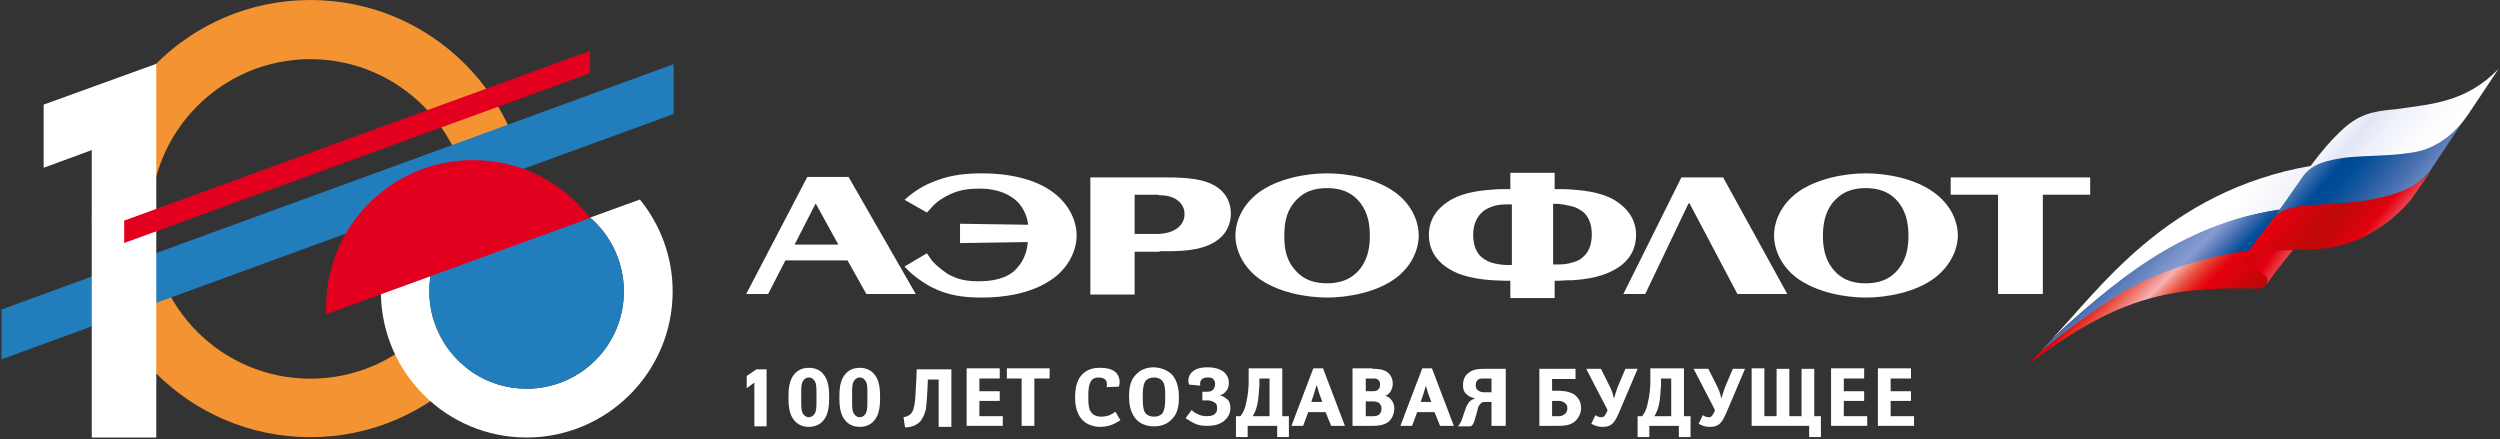
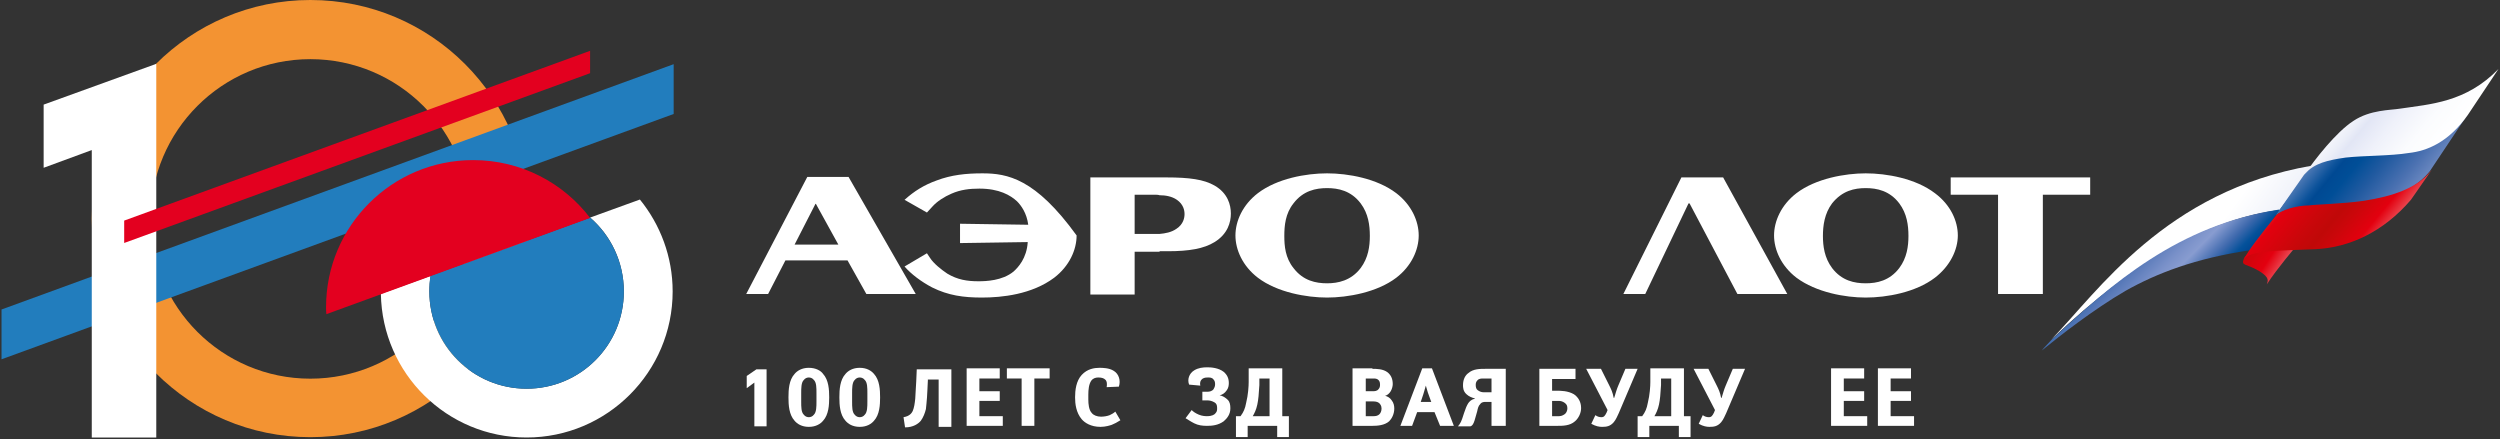
<svg xmlns="http://www.w3.org/2000/svg" width="632" height="111" viewBox="0 0 632 111" fill="none">
  <rect x="0" y="0" width="632" height="111" fill="#333333" stroke="none" />
  <g clip-path="url(#clip0_129_47286)">
    <g clip-path="url(#clip1_129_47286)">
      <path d="M78.457 0C47.956 0 23.2 24.756 23.2 55.258C23.2 85.759 47.956 110.516 78.457 110.516C108.959 110.516 133.715 85.759 133.715 55.258C133.715 24.756 109.043 0 78.457 0ZM78.457 95.729C56.151 95.729 38.07 77.648 38.07 55.342C38.07 33.036 56.151 14.955 78.457 14.955C100.763 14.955 118.844 33.036 118.844 55.342C118.844 77.648 100.763 95.729 78.457 95.729Z" fill="#F39332" />
      <path d="M170.3 28.812L0.387 90.829V78.24L170.3 16.222V28.812Z" fill="#227DBD" />
      <path d="M133.124 110.6C153.486 110.6 170.047 94.039 170.047 73.677C170.047 64.89 166.92 56.778 161.766 50.441L149.177 55.004C154.416 59.482 157.711 66.242 157.711 73.677C157.711 87.28 146.727 98.264 133.124 98.264C119.52 98.264 108.536 87.28 108.536 73.677C108.536 72.325 108.621 71.058 108.874 69.706L96.285 74.268C96.623 94.462 113.014 110.6 133.124 110.6Z" fill="white" />
      <path d="M108.536 73.677C108.536 87.28 119.52 98.264 133.124 98.264C146.727 98.264 157.711 87.28 157.711 73.677C157.711 66.242 154.416 59.567 149.177 55.004L108.79 69.706C108.621 71.058 108.536 72.409 108.536 73.677Z" fill="#227DBD" />
      <path d="M149.177 55.089C142.418 46.217 131.687 40.472 119.605 40.472C99.073 40.472 82.428 57.117 82.428 77.648C82.428 78.24 82.428 78.831 82.513 79.422L149.177 55.089Z" fill="#E3001F" />
      <path d="M11.033 26.446V42.415L23.199 37.937V110.6H39.506V16.138L11.033 26.446Z" fill="white" />
      <path d="M149.177 18.504L31.395 61.425V55.765L149.177 12.843V18.504Z" fill="#E3001F" />
    </g>
    <g clip-path="url(#clip2_129_47286)">
      <path d="M193.791 93.24V107.783H190.703V96.715L188.772 98.131V95.042L191.217 93.369H193.791V93.24Z" fill="white" />
      <path d="M208.077 94.527C209.492 96.071 209.621 98.517 209.621 100.447C209.621 102.377 209.492 104.823 208.077 106.367C207.433 107.139 206.275 107.911 204.473 107.911C202.671 107.911 201.513 107.139 200.87 106.367C199.454 104.823 199.325 102.377 199.325 100.447C199.325 98.517 199.454 96.071 200.87 94.527C201.513 93.755 202.671 92.983 204.473 92.983C206.275 92.983 207.562 93.755 208.077 94.527ZM206.403 99.417C206.403 98.002 206.403 96.715 205.76 96.071C205.374 95.557 204.859 95.428 204.473 95.428C204.087 95.428 203.572 95.557 203.186 96.071C202.543 96.715 202.543 98.13 202.543 99.417V101.477C202.543 102.892 202.543 104.179 203.186 104.823C203.572 105.337 204.087 105.466 204.473 105.466C204.859 105.466 205.374 105.337 205.76 104.823C206.403 104.179 206.403 102.764 206.403 101.477V99.417Z" fill="white" />
      <path d="M220.946 94.527C222.362 96.071 222.49 98.517 222.49 100.447C222.49 102.377 222.362 104.823 220.946 106.367C220.303 107.139 219.144 107.911 217.343 107.911C215.541 107.911 214.383 107.139 213.739 106.367C212.323 104.823 212.195 102.377 212.195 100.447C212.195 98.517 212.323 96.071 213.739 94.527C214.383 93.755 215.541 92.983 217.343 92.983C219.144 92.983 220.303 93.755 220.946 94.527ZM219.273 99.417C219.273 98.002 219.273 96.715 218.629 96.071C218.243 95.557 217.729 95.428 217.343 95.428C216.956 95.428 216.442 95.557 216.056 96.071C215.412 96.715 215.412 98.13 215.412 99.417V101.477C215.412 102.892 215.412 104.179 216.056 104.823C216.442 105.337 216.956 105.466 217.343 105.466C217.729 105.466 218.243 105.337 218.629 104.823C219.273 104.179 219.273 102.764 219.273 101.477V99.417Z" fill="white" />
      <path d="M234.588 95.685L234.459 98.388C234.33 101.605 234.073 103.021 234.073 103.407C233.816 104.437 233.43 105.466 232.786 106.367C232.143 107.139 230.856 108.04 228.797 108.04L228.41 105.466C229.955 105.209 230.47 104.437 230.727 103.922C231.113 103.021 231.242 101.991 231.37 100.833C231.499 99.289 231.499 97.873 231.628 96.329L231.756 93.369H240.508V107.911H237.29V95.943H234.588V95.685Z" fill="white" />
      <path d="M252.734 95.685H247.586V98.903H252.734V101.348H247.586V105.209H253.506V107.654H244.369V93.112H252.734V95.685Z" fill="white" />
      <path d="M258.268 107.654V95.685H254.536V93.112H265.346V95.685H261.485V107.654H258.268Z" fill="white" />
      <path d="M279.76 97.873C279.889 97.23 279.889 96.329 279.374 95.943C279.116 95.685 278.602 95.428 277.701 95.428C277.057 95.428 276.414 95.557 275.899 96.2C275.256 97.101 275.127 98.517 275.127 99.803V100.962C275.127 102.12 275.256 103.664 276.028 104.437C276.414 104.951 277.315 105.337 278.344 105.337C278.988 105.337 279.889 105.209 280.532 104.951C281.047 104.694 281.562 104.437 281.948 104.051L283.235 106.238C282.463 106.753 281.69 107.139 281.047 107.397C280.661 107.525 279.503 107.911 278.216 107.911C275.77 107.911 274.226 106.882 273.454 105.981C272.038 104.308 271.781 102.12 271.781 100.447C271.781 98.645 272.038 96.329 273.454 94.784C274.87 93.24 276.671 92.983 277.958 92.983C278.602 92.983 280.403 92.983 281.562 93.755C282.849 94.527 283.363 96.2 282.849 97.744L279.76 97.873Z" fill="white" />
-       <path d="M296.362 94.784C297.777 96.457 298.035 98.774 298.035 100.318C298.035 101.991 297.906 104.308 296.362 105.852C295.59 106.753 294.174 107.783 291.729 107.783C289.283 107.783 287.868 106.753 287.096 105.852C285.68 104.179 285.423 101.863 285.423 100.318C285.423 98.645 285.551 96.329 287.096 94.784C287.868 93.884 289.283 92.854 291.729 92.854C294.174 92.983 295.59 94.012 296.362 94.784ZM294.56 99.675C294.56 98.774 294.56 97.101 293.788 96.2C293.53 95.943 292.887 95.428 291.729 95.428C290.699 95.428 290.056 95.814 289.669 96.2C289.155 96.844 288.897 98.002 288.897 99.675V101.091C288.897 102.892 289.155 104.051 289.669 104.565C290.056 104.951 290.699 105.337 291.729 105.337C292.758 105.337 293.402 104.951 293.788 104.565C294.303 103.922 294.56 102.764 294.56 101.091V99.675Z" fill="white" />
      <path d="M304.083 99.031H305.242C305.756 99.031 306.4 98.903 306.786 98.388C306.915 98.13 307.172 97.745 307.172 97.23C307.172 96.844 307.172 96.329 306.786 95.943C306.4 95.428 305.885 95.428 305.37 95.428C304.984 95.428 304.598 95.428 304.083 95.685C303.311 96.2 303.311 96.972 303.44 97.487L300.609 97.23C300.094 95.943 300.609 94.398 301.896 93.626C302.925 92.983 304.083 92.854 305.242 92.854C306.143 92.854 308.073 92.983 309.36 94.012C310.261 94.784 310.647 95.685 310.647 96.844C310.647 97.487 310.518 98.13 310.132 98.645C309.617 99.418 308.974 99.804 308.33 99.932C309.103 100.061 309.875 100.576 310.39 101.091C310.904 101.605 311.033 102.377 311.033 103.15V103.278C311.033 104.694 310.261 105.724 309.36 106.496C307.944 107.525 306.4 107.654 305.113 107.654C303.955 107.654 302.925 107.525 301.896 107.011C300.866 106.496 299.965 105.852 299.708 105.724L301.252 103.664C301.638 104.051 302.153 104.437 303.054 104.823C303.955 105.209 304.856 105.209 305.113 105.209C306.4 105.209 307.043 104.823 307.301 104.437C307.687 104.051 307.687 103.536 307.687 103.278C307.687 102.764 307.687 102.12 307.043 101.734C306.4 101.348 305.756 101.219 305.242 101.219H303.955V99.031H304.083Z" fill="white" />
      <path d="M324.16 105.209H325.833V110.485H322.873V107.654H315.409V110.485H312.449V105.209H313.607C314.379 104.179 314.765 103.278 315.023 101.863C315.537 99.804 315.666 97.616 315.666 96.586V93.112H324.16V105.209ZM320.942 95.685H318.369V97.358C318.24 99.546 318.111 101.091 317.854 102.249C317.596 103.536 317.082 104.565 316.696 105.209H320.942V95.685Z" fill="white" />
-       <path d="M339.99 107.654H336.515L335.099 104.179H330.723L329.436 107.654H326.477L332.01 93.112H334.456L339.99 107.654ZM334.327 101.734L333.812 100.318C333.555 99.675 333.297 98.903 332.911 97.487H332.783C332.525 98.259 332.268 99.418 331.882 100.447L331.496 101.605H334.327V101.734Z" fill="white" />
      <path d="M346.939 93.24C347.969 93.24 349.642 93.24 350.8 94.141C351.572 94.784 352.087 95.685 352.087 97.101C352.087 97.487 351.958 98.259 351.572 98.903C351.186 99.546 350.671 99.932 350.156 100.061C350.671 100.19 351.315 100.447 351.83 101.219C352.344 101.863 352.473 102.635 352.473 103.278C352.473 104.694 351.83 105.852 351.186 106.496C350.028 107.525 348.226 107.654 346.939 107.654H341.92V93.112H346.939V93.24ZM345.266 98.903H346.939C347.454 98.903 348.097 98.903 348.483 98.388C348.741 98.131 348.87 97.745 348.87 97.358C348.87 96.972 348.87 96.457 348.483 96.071C348.097 95.685 347.583 95.685 347.197 95.685H345.266V98.903ZM345.266 105.209H347.197C347.583 105.209 348.226 105.209 348.741 104.694C348.998 104.437 349.256 103.922 349.256 103.278C349.256 102.506 348.87 102.12 348.612 101.863C348.097 101.477 347.454 101.477 346.939 101.477H345.266V105.209Z" fill="white" />
      <path d="M367.53 107.654H364.056L362.64 104.179H358.264L356.977 107.654H354.017L359.551 93.112H361.997L367.53 107.654ZM361.868 101.734L361.353 100.318C361.096 99.675 360.838 98.903 360.452 97.487C360.195 98.259 359.937 99.418 359.551 100.447L359.165 101.605H361.868V101.734Z" fill="white" />
      <path d="M380.271 107.654H377.054V101.605H375.638C375.123 101.605 374.609 101.605 374.223 102.12C373.708 102.635 373.579 103.278 373.45 103.922L373.193 104.823C372.807 106.238 372.678 106.624 372.55 106.882C372.292 107.525 371.906 107.783 371.649 107.783H368.56C368.817 107.525 369.075 107.139 369.332 106.624C369.59 106.11 369.718 105.595 370.104 104.437C370.49 103.278 370.748 102.635 371.134 101.991C371.391 101.605 371.906 100.962 372.807 100.833V100.704C372.163 100.576 371.263 100.19 370.748 99.675C369.847 98.903 369.847 97.873 369.847 97.358C369.847 95.814 370.49 94.784 371.263 94.27C372.421 93.24 374.223 93.24 375.51 93.24H380.657V107.654H380.271ZM374.995 95.685C374.48 95.685 373.836 95.685 373.45 96.2C373.064 96.586 373.064 97.101 373.064 97.358C373.064 97.873 373.193 98.388 373.579 98.645C374.094 99.031 374.609 99.16 374.995 99.16H377.054V95.685H374.995Z" fill="white" />
      <path d="M389.023 93.24H398.289V95.814H392.369V98.774H393.398C394.556 98.774 396.358 98.774 397.903 99.675C399.576 100.833 399.704 102.506 399.704 103.15C399.704 104.437 399.061 105.724 398.16 106.496C396.873 107.654 395.071 107.654 393.656 107.654H389.151V93.24H389.023ZM392.24 105.209H394.17C394.814 105.209 395.457 104.823 395.715 104.565C395.972 104.308 396.23 103.793 396.23 103.278C396.23 102.635 396.101 102.249 395.586 101.863C395.071 101.477 394.556 101.348 394.042 101.348H392.369V105.209H392.24Z" fill="white" />
      <path d="M404.723 93.24L406.783 97.358C407.297 98.388 407.683 99.16 407.941 100.576H408.07C408.456 99.289 408.713 98.388 409.099 97.487L410.901 93.24H413.99L409.228 104.437C408.842 105.209 408.584 105.981 407.941 106.753C407.04 107.783 406.139 107.911 404.981 107.911C404.337 107.911 403.437 107.783 402.278 107.139L403.308 104.951C403.823 105.338 404.337 105.466 404.852 105.466C405.496 105.466 405.753 105.08 406.139 104.308L406.397 103.664L400.991 93.24H404.723Z" fill="white" />
      <path d="M425.701 105.209H427.374V110.485H424.414V107.654H416.949V110.485H413.99V105.209H415.148C415.92 104.179 416.306 103.278 416.563 101.863C417.078 99.804 417.207 97.616 417.207 96.586V93.112H425.701V105.209ZM422.483 95.685H419.91V97.358C419.781 99.546 419.652 101.091 419.395 102.249C419.137 103.536 418.623 104.565 418.236 105.209H422.483V95.685Z" fill="white" />
      <path d="M431.878 93.24L433.937 97.358C434.452 98.388 434.838 99.16 435.096 100.576H435.224C435.61 99.289 435.868 98.388 436.254 97.487L438.056 93.24H441.144L436.383 104.437C435.996 105.209 435.739 105.981 435.096 106.753C434.195 107.783 433.294 107.911 432.136 107.911C431.492 107.911 430.591 107.783 429.433 107.139L430.463 104.951C430.977 105.338 431.492 105.466 432.007 105.466C432.65 105.466 432.908 105.08 433.294 104.308L433.551 103.664L428.146 93.24H431.878Z" fill="white" />
-       <path d="M446.035 93.24V105.209H449.123V93.24H452.341V105.209H455.43V93.24H458.647V105.209H460.32V110.485H457.36V107.654H442.817V93.112H446.035V93.24Z" fill="white" />
      <path d="M471.259 95.685H466.111V98.903H471.259V101.348H466.111V105.209H472.031V107.654H462.894V93.112H471.259V95.685Z" fill="white" />
      <path d="M483.099 95.685H477.951V98.903H483.099V101.348H477.951V105.209H483.871V107.654H474.734V93.112H483.099V95.685Z" fill="white" />
-       <path fill-rule="evenodd" clip-rule="evenodd" d="M517.461 87.191C540.24 69.689 552.337 62.868 579.492 62.482L573.701 70.847C572.543 73.164 570.87 73.163 569.068 72.906C549.635 72.778 536.25 74.193 512.828 92.082L517.461 87.191Z" fill="url(#paint0_linear_129_47286)" />
      <path fill-rule="evenodd" clip-rule="evenodd" d="M518.619 85.776C540.883 64.67 559.802 55.146 576.275 53.087C577.819 51.157 582.838 44.207 584.383 41.891C547.318 48.325 530.33 73.807 518.619 85.776Z" fill="url(#paint1_linear_129_47286)" />
      <path fill-rule="evenodd" clip-rule="evenodd" d="M518.619 85.904C518.362 86.162 517.59 87.063 516.817 87.835C516.56 88.092 516.174 88.607 516.174 88.607C520.55 85.004 529.301 78.183 537.28 73.55C545.259 69.045 555.04 65.313 568.81 63.254C570.097 61.71 574.344 56.047 576.275 52.958C550.793 56.819 533.934 71.619 518.619 85.904Z" fill="url(#paint2_linear_129_47286)" />
      <path fill-rule="evenodd" clip-rule="evenodd" d="M573.057 71.876C573.315 70.976 573.83 70.204 571.127 68.53C567.652 66.471 566.494 67.372 567.266 65.313C567.91 63.64 574.988 60.551 580.264 62.482C580.393 62.353 575.631 67.887 573.057 71.876Z" fill="url(#paint3_linear_129_47286)" />
      <path fill-rule="evenodd" clip-rule="evenodd" d="M593.263 39.445C587.857 39.96 584.64 41.504 582.452 44.207L575.245 54.503C576.918 52.958 581.68 52.186 586.828 52.186H587.6C587.729 52.186 587.986 52.186 588.115 52.186C588.887 52.186 589.659 52.057 590.431 52.057C597.896 51.929 608.063 50.77 614.24 43.306L622.991 30.179L624.021 28.764C616.17 39.317 598.797 38.416 593.263 39.445Z" fill="url(#paint4_linear_129_47286)" />
      <path fill-rule="evenodd" clip-rule="evenodd" d="M606.647 27.477C604.331 27.863 599.183 27.734 594.936 30.565C590.56 33.397 585.155 40.346 582.71 43.95C585.026 41.247 588.501 40.475 593.005 39.831C597.638 39.317 604.202 39.445 608.964 38.673C613.597 38.158 619.002 35.971 623.892 29.021L631.614 17.438C623.378 25.932 614.369 26.318 606.647 27.477Z" fill="url(#paint5_linear_129_47286)" />
      <path fill-rule="evenodd" clip-rule="evenodd" d="M597.51 50.771C591.976 51.543 585.541 51.672 583.739 51.929C580.651 51.929 576.404 53.087 575.245 54.632C571.642 59.136 568.296 63.383 567.395 65.313C569.454 63.254 576.661 63.383 585.284 62.997C593.906 62.611 602.529 58.621 609.478 50.513L614.755 42.92C611.151 47.553 604.974 49.612 597.51 50.771Z" fill="url(#paint6_linear_129_47286)" />
      <path fill-rule="evenodd" clip-rule="evenodd" d="M415.92 74.322L426.859 51.414H427.117L439.214 74.322H451.826L435.61 44.85H425.057L410.386 74.322H415.92Z" fill="white" />
-       <path fill-rule="evenodd" clip-rule="evenodd" d="M242.567 61.452L259.812 61.195C259.555 65.313 257.367 67.63 256.209 68.659C253.377 70.976 249.259 71.104 247.329 71.104C244.497 71.104 242.052 70.718 239.478 69.174C237.934 68.144 236.003 66.6 235.103 65.184L234.33 64.026L228.668 67.372C230.341 69.303 232.915 71.233 235.617 72.649C239.736 74.708 243.596 75.223 248.23 75.223C253.249 75.223 260.842 74.451 266.504 70.204C270.365 67.243 272.167 63.125 272.167 59.522C272.167 55.918 270.365 51.8 266.504 48.84C261.743 45.108 254.664 43.821 248.358 43.821C244.24 43.821 240.508 44.207 236.776 45.623C233.558 46.781 231.113 48.325 228.668 50.513L234.33 53.73L235.746 52.186C236.904 50.899 238.706 49.741 240.508 48.969C242.824 47.939 245.141 47.682 247.586 47.682C252.605 47.682 255.436 49.355 257.11 50.899C258.139 51.929 259.555 53.859 259.941 56.819L242.696 56.562V61.452H242.567Z" fill="white" />
+       <path fill-rule="evenodd" clip-rule="evenodd" d="M242.567 61.452L259.812 61.195C259.555 65.313 257.367 67.63 256.209 68.659C253.377 70.976 249.259 71.104 247.329 71.104C244.497 71.104 242.052 70.718 239.478 69.174C237.934 68.144 236.003 66.6 235.103 65.184L234.33 64.026L228.668 67.372C230.341 69.303 232.915 71.233 235.617 72.649C239.736 74.708 243.596 75.223 248.23 75.223C253.249 75.223 260.842 74.451 266.504 70.204C270.365 67.243 272.167 63.125 272.167 59.522C261.743 45.108 254.664 43.821 248.358 43.821C244.24 43.821 240.508 44.207 236.776 45.623C233.558 46.781 231.113 48.325 228.668 50.513L234.33 53.73L235.746 52.186C236.904 50.899 238.706 49.741 240.508 48.969C242.824 47.939 245.141 47.682 247.586 47.682C252.605 47.682 255.436 49.355 257.11 50.899C258.139 51.929 259.555 53.859 259.941 56.819L242.696 56.562V61.452H242.567Z" fill="white" />
      <path fill-rule="evenodd" clip-rule="evenodd" d="M471.645 47.553C474.477 47.553 477.694 48.197 480.139 51.414C482.07 53.988 482.456 56.948 482.456 59.651C482.456 62.224 482.07 65.184 480.139 67.758C477.694 70.976 474.477 71.619 471.645 71.619C468.814 71.619 465.596 70.976 463.151 67.758C461.221 65.184 460.835 62.224 460.835 59.651C460.835 57.077 461.221 53.988 463.151 51.414C465.725 48.197 468.814 47.553 471.645 47.553ZM471.645 75.223C476.922 75.223 484.257 73.936 489.148 70.204C493.009 67.243 494.939 63.125 494.939 59.522C494.939 55.918 493.137 51.8 489.148 48.84C484.257 45.108 476.922 43.821 471.645 43.821C466.497 43.821 459.033 45.108 454.143 48.84C450.282 51.8 448.48 55.918 448.48 59.522C448.48 63.125 450.282 67.243 454.143 70.204C459.162 73.936 466.497 75.223 471.645 75.223Z" fill="white" />
-       <path fill-rule="evenodd" clip-rule="evenodd" d="M377.311 52.186C378.341 51.8 379.628 51.671 380.915 51.671H382.202V66.986H380.915C379.628 66.986 378.341 66.729 377.311 66.471C376.282 66.214 375.51 65.699 374.737 65.184C373.45 64.155 372.421 62.353 372.421 59.393C372.421 56.562 373.45 54.76 374.737 53.602C375.381 52.958 376.282 52.572 377.311 52.186ZM397.516 70.847C403.823 70.461 407.04 68.916 408.842 67.758C412.188 65.699 413.603 62.61 413.603 59.393C413.603 55.017 410.901 52.443 408.842 51.028C405.882 48.969 401.635 48.197 397.516 47.939C396.358 47.81 395.329 47.81 394.17 47.81H393.012V43.692H381.816V47.81H380.657C379.499 47.81 378.47 47.81 377.311 47.939C373.064 48.197 368.946 48.969 365.986 51.028C363.798 52.443 361.224 55.017 361.224 59.393C361.224 62.739 362.769 65.699 365.986 67.758C367.659 68.916 371.005 70.461 377.311 70.847C378.341 70.847 379.499 70.976 380.657 70.976H381.816V75.351H393.012V70.976H394.17C395.457 70.847 396.487 70.847 397.516 70.847ZM397.516 52.186C398.546 52.444 399.318 52.958 400.09 53.473C401.377 54.503 402.407 56.304 402.407 59.264C402.407 62.224 401.377 64.026 400.09 65.056C399.447 65.699 398.546 66.085 397.516 66.343C396.358 66.729 395.2 66.857 393.913 66.857H392.626V51.543H393.913C395.2 51.671 396.487 51.929 397.516 52.186Z" fill="white" />
      <path fill-rule="evenodd" clip-rule="evenodd" d="M335.485 47.553C338.316 47.553 341.534 48.197 343.979 51.414C345.91 53.988 346.296 56.948 346.296 59.651C346.296 62.224 345.91 65.184 343.979 67.758C341.534 70.976 338.188 71.619 335.485 71.619C332.654 71.619 329.436 70.976 326.991 67.758C324.932 65.184 324.675 62.224 324.675 59.651C324.675 57.077 324.932 53.988 326.991 51.414C329.436 48.197 332.654 47.553 335.485 47.553ZM335.485 75.223C340.633 75.223 348.097 73.936 352.988 70.204C356.849 67.243 358.65 63.125 358.65 59.522C358.65 55.918 356.849 51.8 352.988 48.84C348.097 45.108 340.762 43.821 335.485 43.821C330.209 43.821 322.873 45.108 317.983 48.84C314.122 51.8 312.32 55.918 312.32 59.522C312.32 63.125 314.122 67.243 317.983 70.204C322.873 73.936 330.337 75.223 335.485 75.223Z" fill="white" />
      <path fill-rule="evenodd" clip-rule="evenodd" d="M293.144 63.511H295.203C300.609 63.511 304.341 62.868 307.043 61.195C310.39 59.136 311.162 56.175 311.162 53.988C311.162 51.8 310.39 48.84 307.043 46.91C304.341 45.365 300.737 44.85 294.817 44.85H293.273H275.642V74.45H286.838V63.64H293.144V63.511ZM293.144 49.355C294.56 49.355 296.233 49.612 297.52 50.513C299.193 51.671 299.45 53.216 299.45 54.116C299.45 55.017 299.193 56.69 297.391 57.849C296.104 58.749 294.56 59.007 293.144 59.136H291.986H286.838V49.226H291.986C292.372 49.226 292.758 49.226 293.144 49.355Z" fill="white" />
      <path fill-rule="evenodd" clip-rule="evenodd" d="M206.403 51.8L211.937 61.838H200.87L206.146 51.543H206.275L206.403 51.8ZM214.254 65.828L219.016 74.322H231.499L214.511 44.722H204.087L188.643 74.322H194.177L198.553 65.828H214.254Z" fill="white" />
      <path fill-rule="evenodd" clip-rule="evenodd" d="M493.137 49.226H505.106V74.322H516.431V49.226H528.4V44.85H493.137V49.226Z" fill="white" />
    </g>
  </g>
  <defs>
    <linearGradient id="paint0_linear_129_47286" x1="528.699" y1="60.113" x2="556.626" y2="87.685" gradientUnits="userSpaceOnUse">
      <stop stop-color="#C00808" />
      <stop offset="0.3" stop-color="#E3000F" />
      <stop offset="0.329" stop-color="#E5221C" />
      <stop offset="0.388" stop-color="#EA4E3F" />
      <stop offset="0.471" stop-color="#F1897F" />
      <stop offset="0.529" stop-color="#F6B1B5" />
      <stop offset="0.553" stop-color="#F39892" />
      <stop offset="0.589" stop-color="#EE7466" />
      <stop offset="0.624" stop-color="#EA5444" />
      <stop offset="0.658" stop-color="#E7382C" />
      <stop offset="0.69" stop-color="#E5221C" />
      <stop offset="0.721" stop-color="#E30C12" />
      <stop offset="0.748" stop-color="#E3000F" />
      <stop offset="1" stop-color="#C00808" />
    </linearGradient>
    <linearGradient id="paint1_linear_129_47286" x1="517.987" y1="39.486" x2="585.476" y2="88.519" gradientUnits="userSpaceOnUse">
      <stop stop-color="white" />
      <stop offset="0.34" stop-color="white" />
      <stop offset="0.54" stop-color="white" />
      <stop offset="0.91" stop-color="#D3DAF0" />
      <stop offset="1" stop-color="#D3DAF0" />
    </linearGradient>
    <linearGradient id="paint2_linear_129_47286" x1="529.752" y1="54.471" x2="567.13" y2="91.37" gradientUnits="userSpaceOnUse">
      <stop stop-color="#004993" />
      <stop offset="0.13" stop-color="#004993" />
      <stop offset="0.171" stop-color="#0E539C" />
      <stop offset="0.307" stop-color="#5577B7" />
      <stop offset="0.408" stop-color="#7A91C9" />
      <stop offset="0.462" stop-color="#889CD0" />
      <stop offset="0.47" stop-color="#8197CD" />
      <stop offset="0.549" stop-color="#3E69AD" />
      <stop offset="0.607" stop-color="#04519A" />
      <stop offset="0.637" stop-color="#004993" />
      <stop offset="0.917" stop-color="#004993" />
    </linearGradient>
    <linearGradient id="paint3_linear_129_47286" x1="566.684" y1="60.55" x2="581.765" y2="70.343" gradientUnits="userSpaceOnUse">
      <stop stop-color="#C00808" />
      <stop offset="0.47" stop-color="#E3000F" />
      <stop offset="1" stop-color="#F6B1B5" />
    </linearGradient>
    <linearGradient id="paint4_linear_129_47286" x1="579.49" y1="24.733" x2="621.452" y2="59.62" gradientUnits="userSpaceOnUse">
      <stop stop-color="#D3DDF2" />
      <stop offset="0.073" stop-color="#D3DDF2" />
      <stop offset="0.117" stop-color="#BBC8E7" />
      <stop offset="0.211" stop-color="#7F96C9" />
      <stop offset="0.346" stop-color="#0D539B" />
      <stop offset="0.371" stop-color="#004993" />
      <stop offset="0.429" stop-color="#004E97" />
      <stop offset="0.519" stop-color="#215AA0" />
      <stop offset="0.632" stop-color="#4B71B1" />
      <stop offset="0.761" stop-color="#7E96C9" />
      <stop offset="0.902" stop-color="#BDC9E7" />
      <stop offset="0.949" stop-color="#D3DDF2" />
      <stop offset="1" stop-color="#D3DDF2" />
    </linearGradient>
    <linearGradient id="paint5_linear_129_47286" x1="588.178" y1="14.824" x2="627.922" y2="47.867" gradientUnits="userSpaceOnUse">
      <stop stop-color="white" />
      <stop offset="0.174" stop-color="white" />
      <stop offset="0.235" stop-color="#FAFAFD" />
      <stop offset="0.318" stop-color="#EBEEF8" />
      <stop offset="0.354" stop-color="#E2E6F5" />
      <stop offset="0.451" stop-color="#EFF1FA" />
      <stop offset="0.583" stop-color="#FBFCFE" />
      <stop offset="0.7" stop-color="white" />
      <stop offset="1" stop-color="white" />
    </linearGradient>
    <linearGradient id="paint6_linear_129_47286" x1="572.806" y1="38.865" x2="608.218" y2="68.307" gradientUnits="userSpaceOnUse">
      <stop stop-color="#F6B1B5" />
      <stop offset="0.056" stop-color="#F6B1B5" />
      <stop offset="0.072" stop-color="#F4A4A3" />
      <stop offset="0.127" stop-color="#EE7769" />
      <stop offset="0.176" stop-color="#EA4E3F" />
      <stop offset="0.219" stop-color="#E62F24" />
      <stop offset="0.254" stop-color="#E41315" />
      <stop offset="0.276" stop-color="#E3000F" />
      <stop offset="0.294" stop-color="#E0010E" />
      <stop offset="0.438" stop-color="#C9070A" />
      <stop offset="0.517" stop-color="#C00808" />
      <stop offset="0.574" stop-color="#C9070A" />
      <stop offset="0.679" stop-color="#E0010E" />
      <stop offset="0.692" stop-color="#E3000F" />
      <stop offset="0.891" stop-color="#F4A7A7" />
      <stop offset="1" stop-color="#F6B1B5" />
    </linearGradient>
    <clipPath id="clip0_129_47286">
      <rect width="632" height="111" fill="white" />
    </clipPath>
    <clipPath id="clip1_129_47286">
      <rect width="169.913" height="110.6" fill="white" transform="translate(0.387)" />
    </clipPath>
    <clipPath id="clip2_129_47286">
      <rect width="444" height="93.948" fill="white" transform="translate(188 17.052)" />
    </clipPath>
  </defs>
</svg>